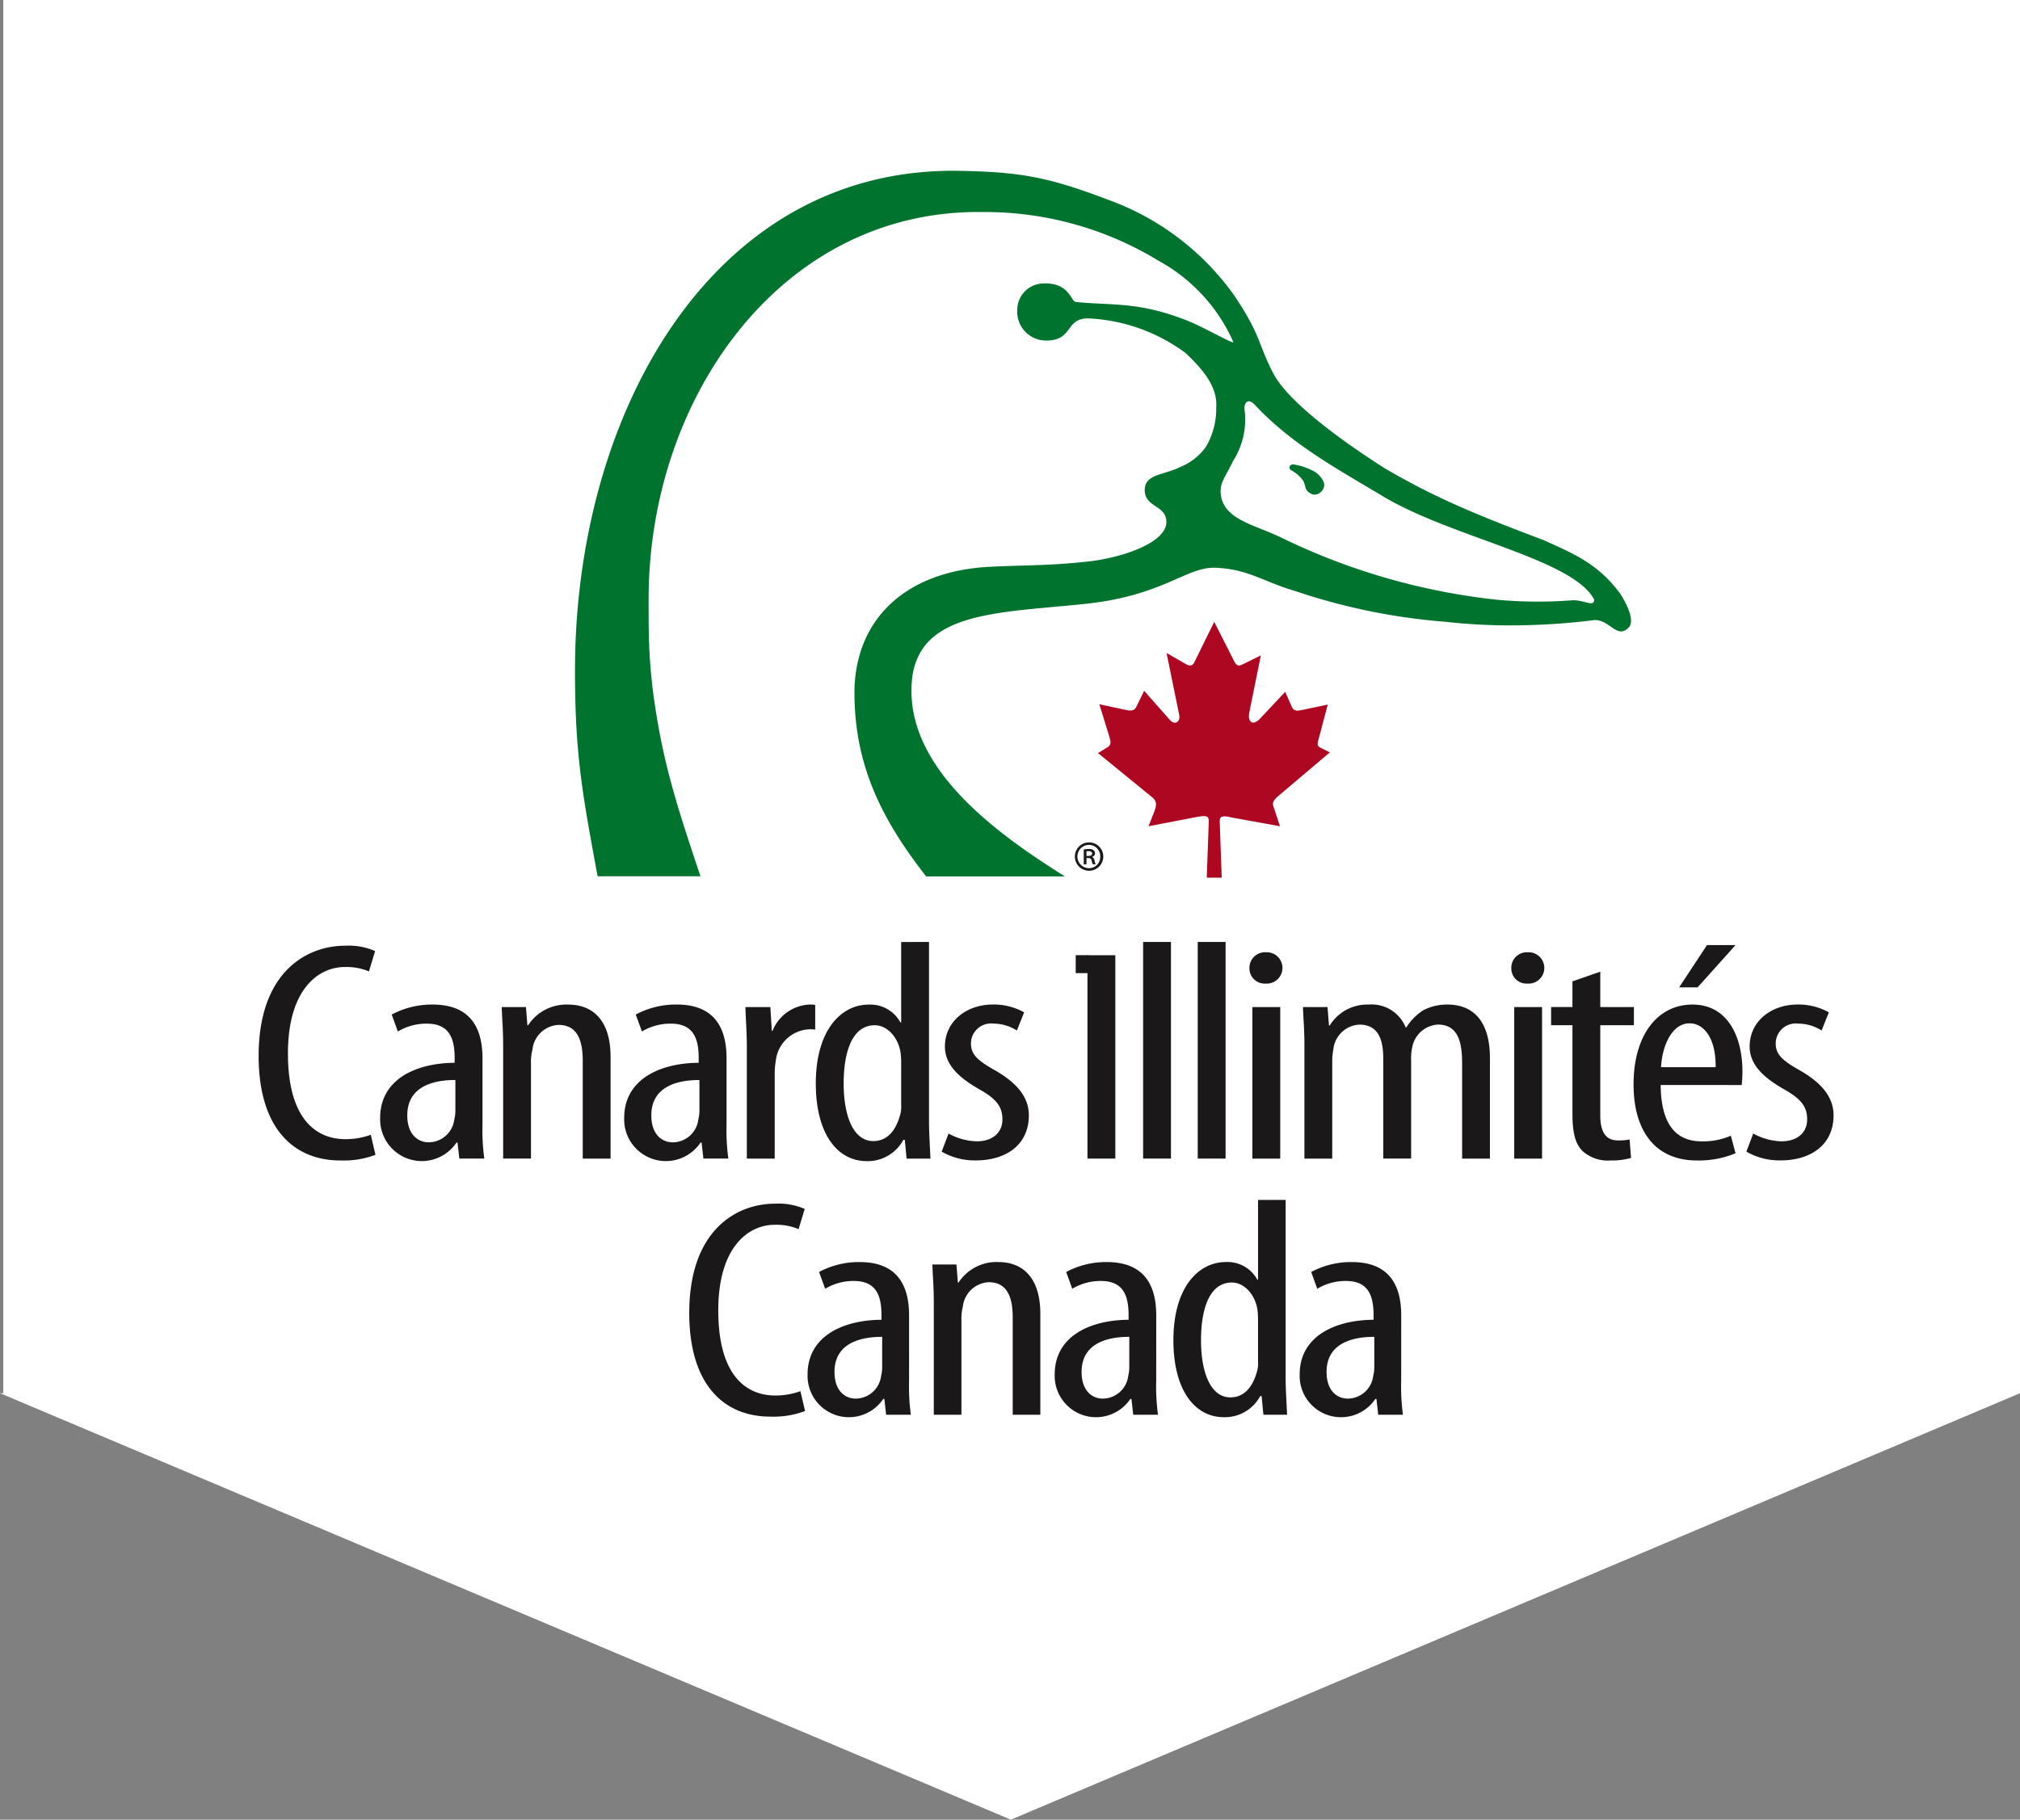
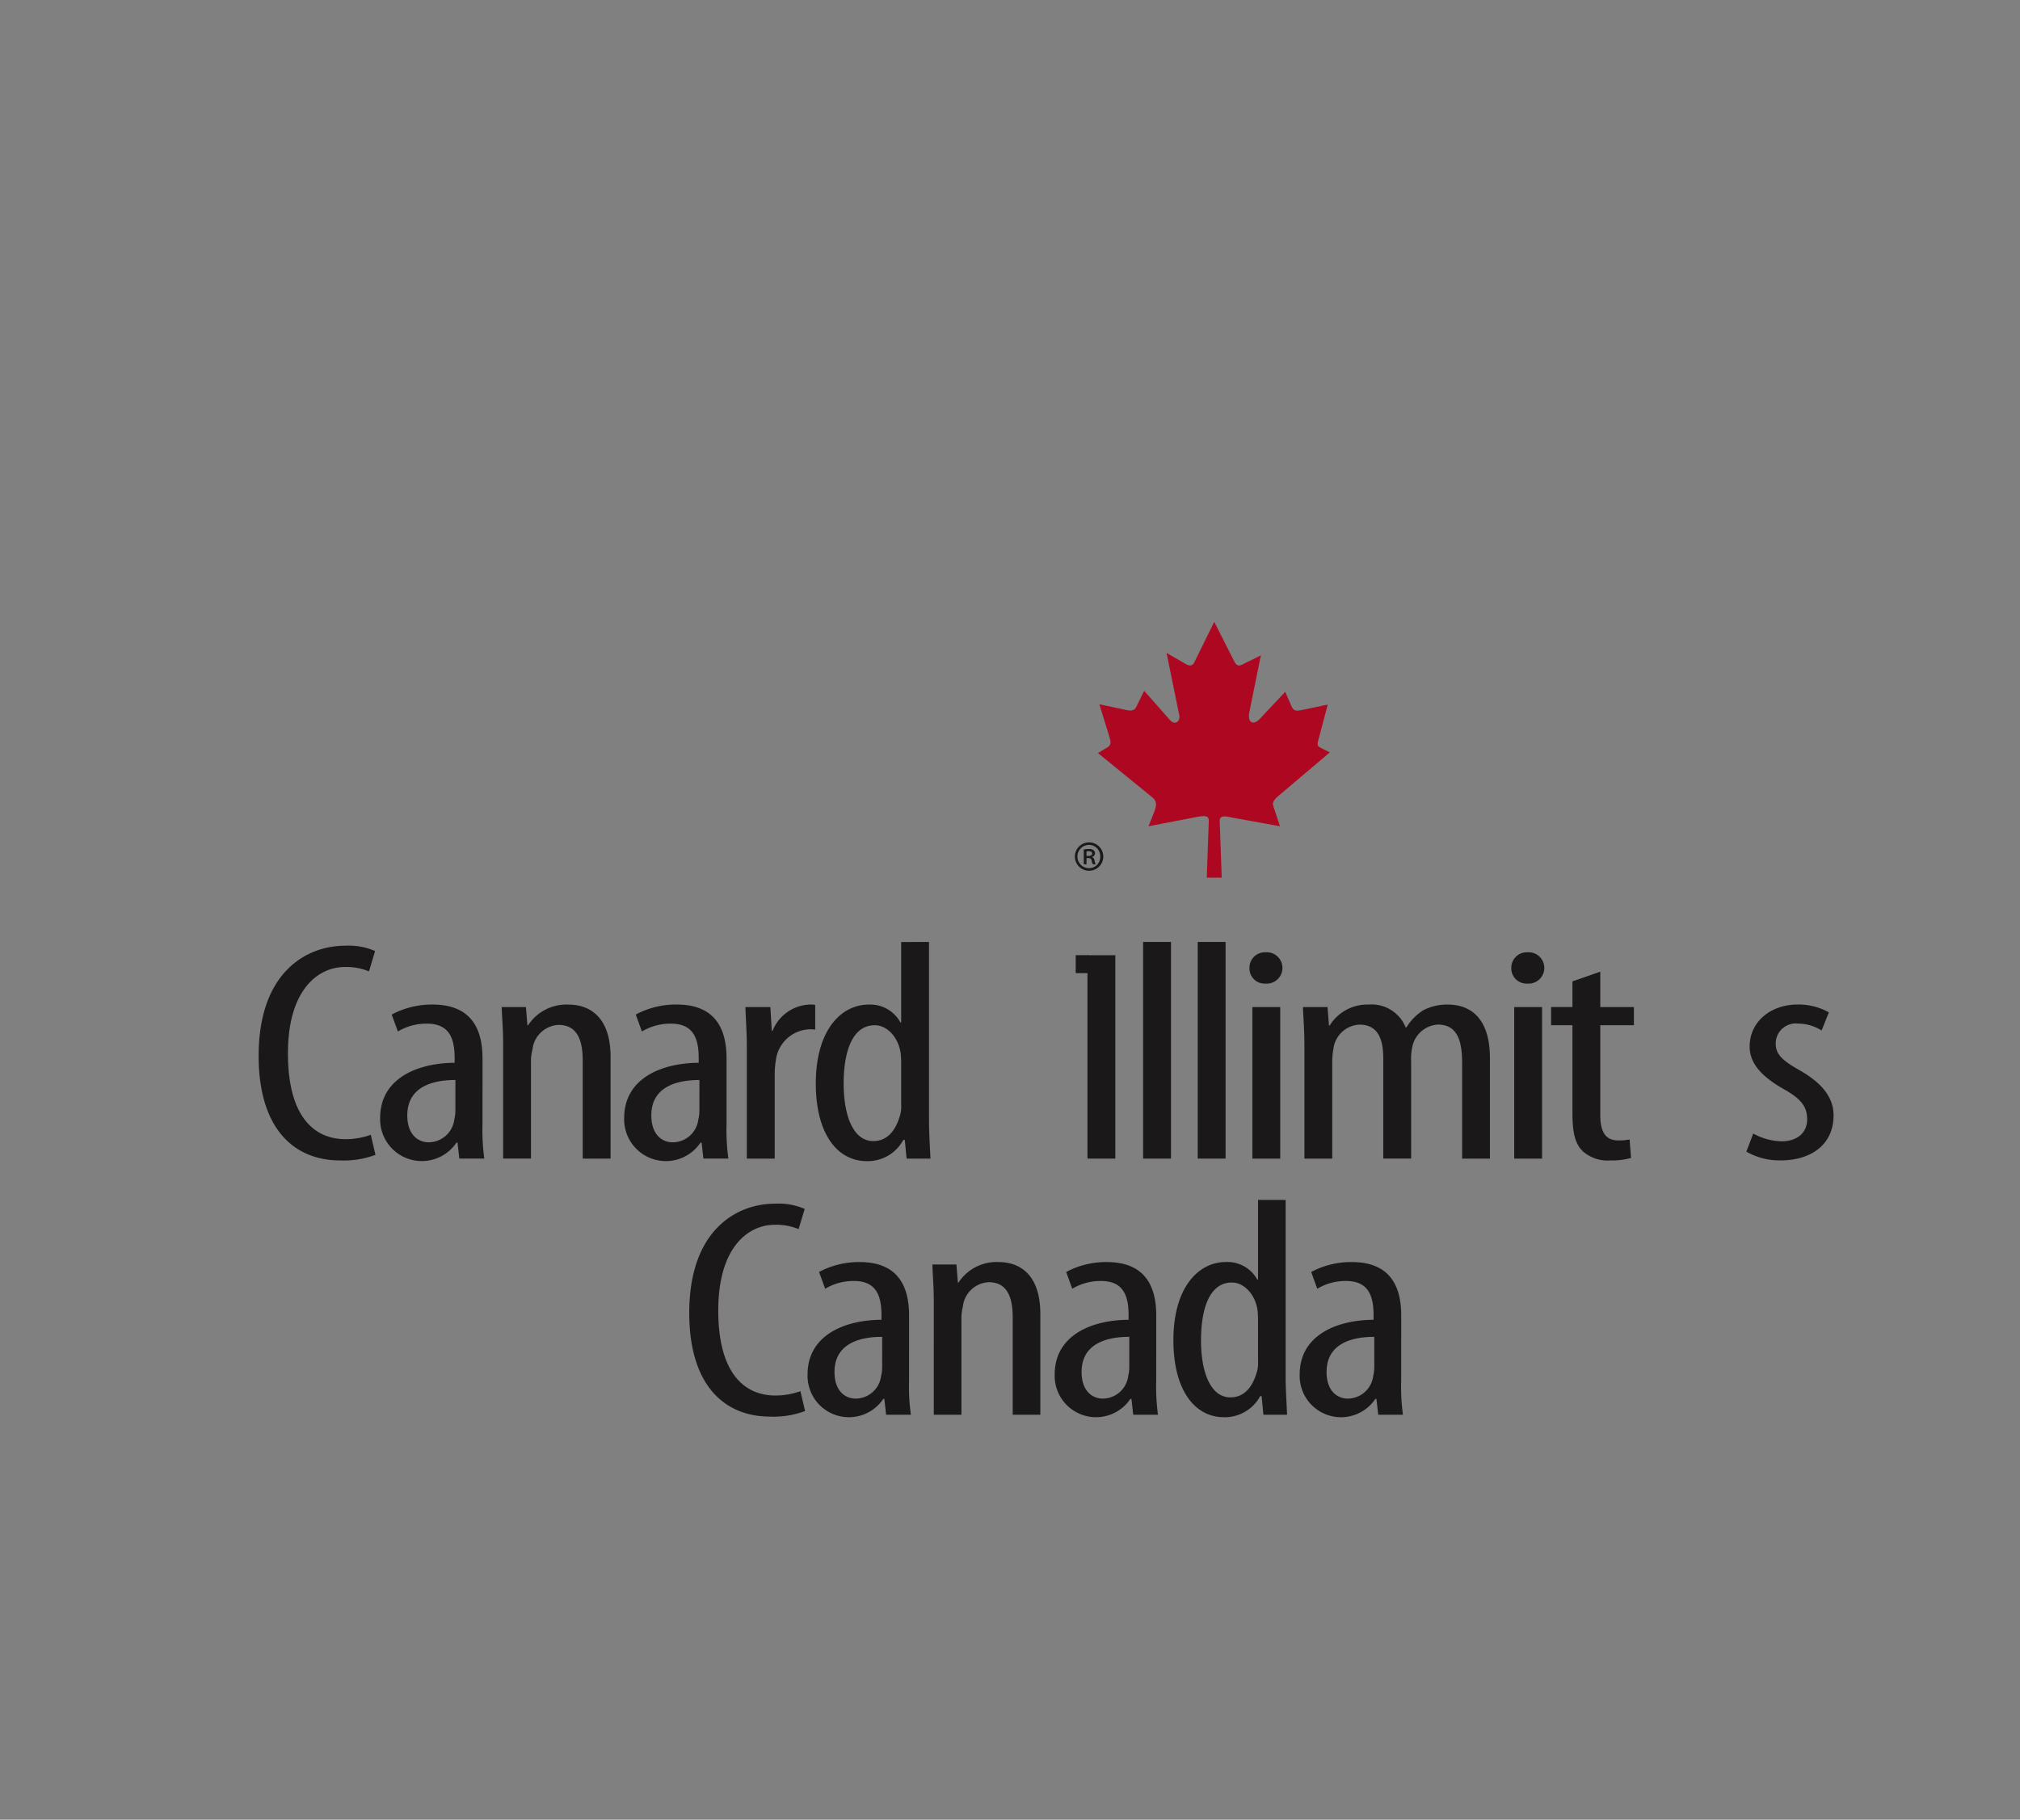
<svg xmlns="http://www.w3.org/2000/svg" width="233.379" height="210.282" viewBox="0 0 233.379 210.282">
  <rect x="0" y="0" width="233.379" height="210.282" fill="#808080" stroke="none" />
  <defs>
    <clipPath id="a">
      <rect width="181.96" height="144.033" fill="none" />
    </clipPath>
  </defs>
  <g transform="translate(1805.879 2259.183)">
    <g transform="translate(-1805.879 -2259.183)">
-       <path d="M0,161H233.379l-116.59,49.282Zm.379,0V0h233V161Z" fill="#fff" />
-     </g>
+       </g>
    <g transform="translate(-1776 -2239.442)">
      <g clip-path="url(#a)">
        <path d="M13.5,185.556a10.381,10.381,0,0,1-4.053.651c-5.474,0-9.444-3.8-9.444-12.081,0-9.66,5.515-12.735,9.987-12.735a7.711,7.711,0,0,1,3.469.615l-.71,2.353a6.7,6.7,0,0,0-2.8-.506c-3.008,0-6.561,2.531-6.561,9.983,0,7.49,3.176,9.911,6.645,9.911a8.526,8.526,0,0,0,2.925-.505Z" transform="translate(0 -71.844)" fill="#1a1818" />
        <path d="M37.132,187.466a24.094,24.094,0,0,0,.209,3.979H34.456l-.208-1.844h-.125a4.818,4.818,0,0,1-8.815-2.86c0-4.412,4.053-6.33,8.606-6.367v-.543c0-2.351-.667-3.98-3.216-3.98a6.383,6.383,0,0,0-3.344.908l-.711-1.956a9.841,9.841,0,0,1,4.722-1.158c4.053,0,5.768,2.316,5.768,6.223ZM34,182.363c-1.672,0-5.558.29-5.558,4.088,0,2.319,1.337,3.113,2.465,3.113a3,3,0,0,0,2.967-2.642A4.2,4.2,0,0,0,34,185.909Z" transform="translate(-11.266 -77.299)" fill="#1a1818" />
        <path d="M50.785,178.458c0-2.062-.124-3.113-.166-4.521h2.8l.167,2.1h.083a5.29,5.29,0,0,1,4.639-2.388c2.8,0,4.889,1.775,4.889,6.042v11.757H59.979V180.159c0-2.1-.461-4.161-2.8-4.161a3.187,3.187,0,0,0-3.009,2.857A5.541,5.541,0,0,0,54,180.412v11.033H50.785Z" transform="translate(-22.533 -77.299)" fill="#1a1818" />
        <path d="M87.949,187.466a24.031,24.031,0,0,0,.209,3.979H85.275l-.21-1.844h-.126a4.818,4.818,0,0,1-8.816-2.86c0-4.412,4.054-6.33,8.608-6.367v-.543c0-2.351-.67-3.98-3.218-3.98a6.379,6.379,0,0,0-3.342.908L77.46,174.8a9.846,9.846,0,0,1,4.723-1.158c4.053,0,5.766,2.316,5.766,6.223Zm-3.134-5.1c-1.671,0-5.558.29-5.558,4.088,0,2.319,1.337,3.113,2.466,3.113a3,3,0,0,0,2.966-2.642,4.176,4.176,0,0,0,.126-1.014Z" transform="translate(-33.886 -77.299)" fill="#1a1818" />
        <path d="M101.527,178.458c0-1.482-.125-3.22-.166-4.521h2.884l.166,2.748h.084a4.825,4.825,0,0,1,4.262-3.039,3.677,3.677,0,0,1,.669.038v2.858a3.785,3.785,0,0,0-.669-.037,4.076,4.076,0,0,0-3.886,3.654,9.066,9.066,0,0,0-.124,1.593v9.694h-3.22Z" transform="translate(-45.121 -77.299)" fill="#1a1818" />
        <path d="M129.1,160.61v20.837c0,1.193.125,3.183.168,4.2h-2.758l-.208-2.169h-.168a4.671,4.671,0,0,1-4.221,2.459c-3.427,0-5.892-3.183-5.892-8.972,0-6.221,2.967-9.117,6.1-9.117a3.959,3.959,0,0,1,3.678,2.066h.085v-9.3Zm-3.216,14.18a11.079,11.079,0,0,0-.042-1.157c-.17-1.808-1.463-3.4-3.009-3.4-2.675,0-3.595,3.222-3.595,6.73,0,3.689,1.088,6.658,3.427,6.658,1,0,2.382-.471,3.093-3a3.307,3.307,0,0,0,.126-1.157Z" transform="translate(-51.646 -71.496)" fill="#1a1818" />
-         <path d="M143.023,188.551a7.1,7.1,0,0,0,3.258.9c1.8,0,2.966-.975,2.966-2.532,0-1.338-.543-2.279-2.588-3.435-2.634-1.485-4.054-3-4.054-4.991,0-2.86,2.425-4.852,5.558-4.852a7.176,7.176,0,0,1,3.593.905l-.835,2.1a5.079,5.079,0,0,0-2.717-.8,2.32,2.32,0,0,0-2.592,2.244c0,1.159.5,1.845,2.508,3,2.341,1.3,4.181,2.931,4.181,5.354,0,3.51-2.76,5.211-6.1,5.211a7.655,7.655,0,0,1-3.97-1.013Z" transform="translate(-63.313 -77.299)" fill="#1a1818" />
        <rect width="3.218" height="25.033" transform="translate(102.19 89.113)" fill="#1a1818" />
        <rect width="3.218" height="25.033" transform="translate(108.5 89.113)" fill="#1a1818" />
        <path d="M208.156,166.375a1.753,1.753,0,0,1-1.838-1.808,1.789,1.789,0,0,1,1.88-1.808,1.812,1.812,0,1,1,0,3.616Zm-1.5,2.715h3.218V186.6h-3.218Z" transform="translate(-91.843 -72.453)" fill="#1a1818" />
        <path d="M217.63,178.458c0-2.062-.125-3.113-.169-4.521H220.3l.167,2.133h.084a5.1,5.1,0,0,1,4.513-2.424,4.231,4.231,0,0,1,4.263,2.642h.082a6.251,6.251,0,0,1,1.966-1.991,5.931,5.931,0,0,1,2.8-.651c2.759,0,4.888,1.7,4.888,6.187v11.613H235.85v-11c0-2.28-.377-4.487-2.8-4.487a3.209,3.209,0,0,0-2.968,2.641,6.058,6.058,0,0,0-.123,1.556v11.287H226.74v-11.5c0-1.918-.377-3.979-2.759-3.979a3.188,3.188,0,0,0-3.008,2.857,7.742,7.742,0,0,0-.129,1.484v11.142H217.63Z" transform="translate(-96.804 -77.299)" fill="#1a1818" />
        <path d="M262.683,166.375a1.752,1.752,0,0,1-1.837-1.808,1.788,1.788,0,0,1,1.88-1.808,1.812,1.812,0,1,1,0,3.616Zm-1.5,2.715h3.215V186.6h-3.215Z" transform="translate(-116.117 -72.453)" fill="#1a1818" />
        <path d="M274.81,166.8v4.089h3.885v2.1H274.81V183.4c0,2.32.92,2.9,2.088,2.9a6.184,6.184,0,0,0,1.3-.11l.167,2.135a8.1,8.1,0,0,1-2.383.289,4.337,4.337,0,0,1-3.176-1.049c-.836-.8-1.212-1.988-1.212-4.414V172.985h-2.466v-2.1h2.466v-2.968Z" transform="translate(-119.802 -74.252)" fill="#1a1818" />
-         <path d="M289.434,177.43c.043,5.391,2.466,6.512,4.761,6.512a8.106,8.106,0,0,0,3.345-.651l.544,2.026a11.1,11.1,0,0,1-4.471.832c-4.8,0-7.312-3.4-7.312-8.792,0-5.677,2.756-9.225,6.811-9.225,4.094,0,5.766,3.764,5.766,7.709a14.934,14.934,0,0,1-.085,1.59Zm6.351-2.061c.041-3.51-1.464-5.068-3.009-5.068-2.088,0-3.176,2.682-3.3,5.068Zm2.3-14.111-4.387,4.886h-2.131l3.219-4.886Z" transform="translate(-127.448 -71.785)" fill="#1a1818" />
        <path d="M310.587,188.551a7.115,7.115,0,0,0,3.262.9c1.8,0,2.965-.975,2.965-2.532,0-1.338-.542-2.279-2.588-3.435-2.633-1.485-4.055-3-4.055-4.991,0-2.86,2.424-4.852,5.558-4.852a7.188,7.188,0,0,1,3.594.905l-.838,2.1a5.061,5.061,0,0,0-2.713-.8,2.318,2.318,0,0,0-2.591,2.244c0,1.159.5,1.845,2.507,3,2.338,1.3,4.178,2.931,4.178,5.354,0,3.51-2.757,5.211-6.1,5.211a7.667,7.667,0,0,1-3.973-1.013Z" transform="translate(-137.906 -77.299)" fill="#1a1818" />
        <rect width="3.219" height="23.499" transform="translate(95.761 90.647)" fill="#1a1818" />
        <rect width="1.465" height="2.076" transform="translate(94.402 90.639)" fill="#1a1818" />
        <path d="M103.054,239.079a10.359,10.359,0,0,1-4.019.646c-5.429,0-9.364-3.765-9.364-11.981,0-9.578,5.469-12.626,9.9-12.626a7.627,7.627,0,0,1,3.439.608l-.706,2.333a6.624,6.624,0,0,0-2.774-.5c-2.983,0-6.506,2.511-6.506,9.9,0,7.422,3.148,9.827,6.588,9.827a8.42,8.42,0,0,0,2.9-.5Z" transform="translate(-39.918 -95.761)" fill="#1a1818" />
        <path d="M126.034,240.975a23.809,23.809,0,0,0,.208,3.946h-2.859l-.207-1.829h-.124a4.78,4.78,0,0,1-8.744-2.834c0-4.375,4.019-6.278,8.537-6.314v-.537c0-2.333-.662-3.945-3.19-3.945a6.335,6.335,0,0,0-3.314.9l-.706-1.939a9.744,9.744,0,0,1,4.682-1.147c4.019,0,5.718,2.295,5.718,6.169Zm-3.107-5.057c-1.659,0-5.509.285-5.509,4.053,0,2.3,1.325,3.085,2.442,3.085a2.981,2.981,0,0,0,2.943-2.621,4.153,4.153,0,0,0,.123-1Z" transform="translate(-50.884 -101.172)" fill="#1a1818" />
        <path d="M140.462,232.043c0-2.045-.124-3.083-.165-4.484h2.777l.167,2.081h.08a5.24,5.24,0,0,1,4.6-2.365c2.775,0,4.848,1.757,4.848,5.987V244.92h-3.19V233.73c0-2.081-.455-4.126-2.778-4.126a3.162,3.162,0,0,0-2.985,2.834,5.5,5.5,0,0,0-.163,1.541V244.92h-3.192Z" transform="translate(-62.454 -101.172)" fill="#1a1818" />
        <path d="M177.494,240.975a24,24,0,0,0,.206,3.946h-2.859l-.209-1.829h-.124a4.779,4.779,0,0,1-8.742-2.834c0-4.375,4.018-6.278,8.536-6.314v-.537c0-2.333-.664-3.945-3.193-3.945a6.35,6.35,0,0,0-3.315.9l-.7-1.939a9.741,9.741,0,0,1,4.682-1.147c4.019,0,5.721,2.295,5.721,6.169Zm-3.111-5.057c-1.657,0-5.51.285-5.51,4.053,0,2.3,1.324,3.085,2.444,3.085a2.979,2.979,0,0,0,2.943-2.621,4.208,4.208,0,0,0,.123-1Z" transform="translate(-73.791 -101.172)" fill="#1a1818" />
        <path d="M203.452,214.34V235c0,1.185.128,3.157.165,4.161h-2.734l-.206-2.152h-.165a4.636,4.636,0,0,1-4.185,2.437c-3.4,0-5.843-3.154-5.843-8.893,0-6.172,2.943-9.038,6.049-9.038a3.924,3.924,0,0,1,3.648,2.042h.082V214.34Zm-3.19,14.062a11.184,11.184,0,0,0-.041-1.147c-.166-1.793-1.45-3.373-2.984-3.373-2.653,0-3.564,3.193-3.564,6.673,0,3.658,1.079,6.6,3.4,6.6.994,0,2.363-.466,3.065-2.976a3.283,3.283,0,0,0,.125-1.147Z" transform="translate(-84.795 -95.414)" fill="#1a1818" />
        <path d="M228.5,240.975a24,24,0,0,0,.206,3.946h-2.857l-.208-1.829h-.125a4.779,4.779,0,0,1-8.743-2.834c0-4.375,4.022-6.278,8.537-6.314v-.537c0-2.333-.664-3.945-3.19-3.945a6.338,6.338,0,0,0-3.315.9l-.7-1.939a9.745,9.745,0,0,1,4.681-1.147c4.022,0,5.719,2.295,5.719,6.169Zm-3.106-5.057c-1.658,0-5.513.285-5.513,4.053,0,2.3,1.329,3.085,2.445,3.085a2.979,2.979,0,0,0,2.943-2.621,4.212,4.212,0,0,0,.125-1Z" transform="translate(-96.495 -101.172)" fill="#1a1818" />
-         <path d="M150.939,34.57a6.793,6.793,0,0,0-2.1-.644c-.52.036-.469.5-.261.66a3.8,3.8,0,0,1,1.441,1.251c.26.419.155,1.059.73,1.371.9.695,2.049-.485,1.581-1.337a2.651,2.651,0,0,0-1.389-1.3M186.661,48.9c-2.552-3.485-5.347-4.635-8.914-6.24-8.673-3.266-12.831-5.108-18.178-8.2-5.346-3.387-11.347-7.844-13.01-11.05-1.853-3.57-1.367-4.339-4.575-9.091a30.659,30.659,0,0,0-14.379-10.93C120.793.819,117.685.124,110.2,0,82.536-.434,66.706,26.485,65.909,55.454q-.031,1.149-.031,2.3c0,9.626.831,14.141,2.613,23.768H80.374C77.7,73.5,75.929,68.244,74.86,59.924c-.2-1.707-.317-3.109-.384-4.464v0h0c-.091-1.852-.091-3.624-.091-5.988,0-23.289,15.379-45.081,38.664-44.709A38.494,38.494,0,0,1,133.31,10.4a19.836,19.836,0,0,1,8.617,9.356c.2.409-3.337-1.671-5.35-2.462-5.586-2.2-8.568-1.712-12.833-2.139-.594-.059-.713-2.2-3.623-2.14a3.068,3.068,0,0,0-3.149,3.089,3.33,3.33,0,0,0,3.266,3.507c3.269.059,2.2-2.613,4.991-2.556a20.433,20.433,0,0,1,11.17,3.981c1.9,1.783,3.742,3.863,3.563,6.3a8.724,8.724,0,0,1-1.195,4.571,6.761,6.761,0,0,1-2.964,2.32c-1.842.95-4.157.773-4.1,2.733s2.5,1.662,2.5,3.624c0,2.434-5.228,4.159-9.149,4.575-4.4.475-6.76.386-11.17.594-7.826.371-13.11,4.014-14.974,9.7v0a15.655,15.655,0,0,0-.743,4.891c0,8.616,3.4,14.94,8.282,21.193h16.021C115.4,77.061,103.919,69.313,104.8,58.975a7.788,7.788,0,0,1,1.093-3.513h0c2.846-4.564,10.664-4.539,19.036-5.431,8.939-.955,11.584-4.278,14.912-4.16,3.816.136,5.526,1.606,9.209,2.675A71.3,71.3,0,0,0,166.4,52.109a67.16,67.16,0,0,0,8.2.417,77.7,77.7,0,0,0,8.974-.6c1.782-.179,2.692,2.286,4.047.846.95-1.01-.961-3.872-.961-3.872m-5.542.727a51.309,51.309,0,0,1-8.835-.074,75.044,75.044,0,0,1-24.6-7.07c-3.239-1.6-6.831-2.141-7.187-5.051-.172-1.4.508-1.986,1.425-3.92a8.862,8.862,0,0,0,1.308-5.942c-.061-.772.416-1.366,1.188-.534,4.277,4.576,9.447,7.367,14.911,10.634,7.871,4.706,21.912,7.215,24.3,11.883.006.913-1.154.028-2.512.074" transform="translate(-29.326 0)" fill="#00742e" />
        <path d="M171.589,139.866a1.639,1.639,0,1,1-.008,3.278,1.639,1.639,0,1,1,0-3.278Zm-.019.289a1.347,1.347,0,0,0,.019,2.694,1.29,1.29,0,0,0,1.281-1.343,1.306,1.306,0,0,0-1.289-1.351Zm-.287,2.243h-.316v-1.712a3.309,3.309,0,0,1,.591-.052.788.788,0,0,1,.533.134.446.446,0,0,1,.176.37.437.437,0,0,1-.327.4v.019a.527.527,0,0,1,.275.421,1.307,1.307,0,0,0,.132.421h-.325a1.331,1.331,0,0,1-.144-.441c-.043-.195-.155-.276-.391-.276h-.2Zm0-.964h.214c.225,0,.443-.07.443-.266,0-.163-.114-.286-.412-.286a1.244,1.244,0,0,0-.245.021Z" transform="translate(-75.636 -62.262)" fill="#1a1818" />
        <path d="M185.827,98.772l2.38-4.839,2.36,4.662c.3.492.532.453,1,.215l2.026-1-1.318,6.51c-.275,1.278.454,1.651,1.24.785l2.891-3.085.767,1.749c.256.53.649.451,1.161.355l2.988-.629-1,3.775-.021.079c-.118.493-.353.9.2,1.141l1.061.532-6.156,5.211c-.629.649-.413.846-.176,1.574l.569,1.749-5.742-1.041c-.707-.177-1.2-.177-1.219.392l.235,6.588h-1.729l.236-6.568c0-.649-.492-.628-1.653-.392l-5.309,1.021.687-1.749c.236-.669.3-1.122-.235-1.574l-6.294-5.133,1.161-.708c.334-.257.353-.531.178-1.1l-1.181-3.835,3.028.649c.845.2,1.082,0,1.3-.471l.847-1.731,2.99,3.383c.531.628,1.279.218,1.042-.689L182.7,97.531l2.222,1.279c.355.216.728.276.945-.137" transform="translate(-77.801 -41.815)" fill="#ae0721" />
      </g>
    </g>
  </g>
</svg>